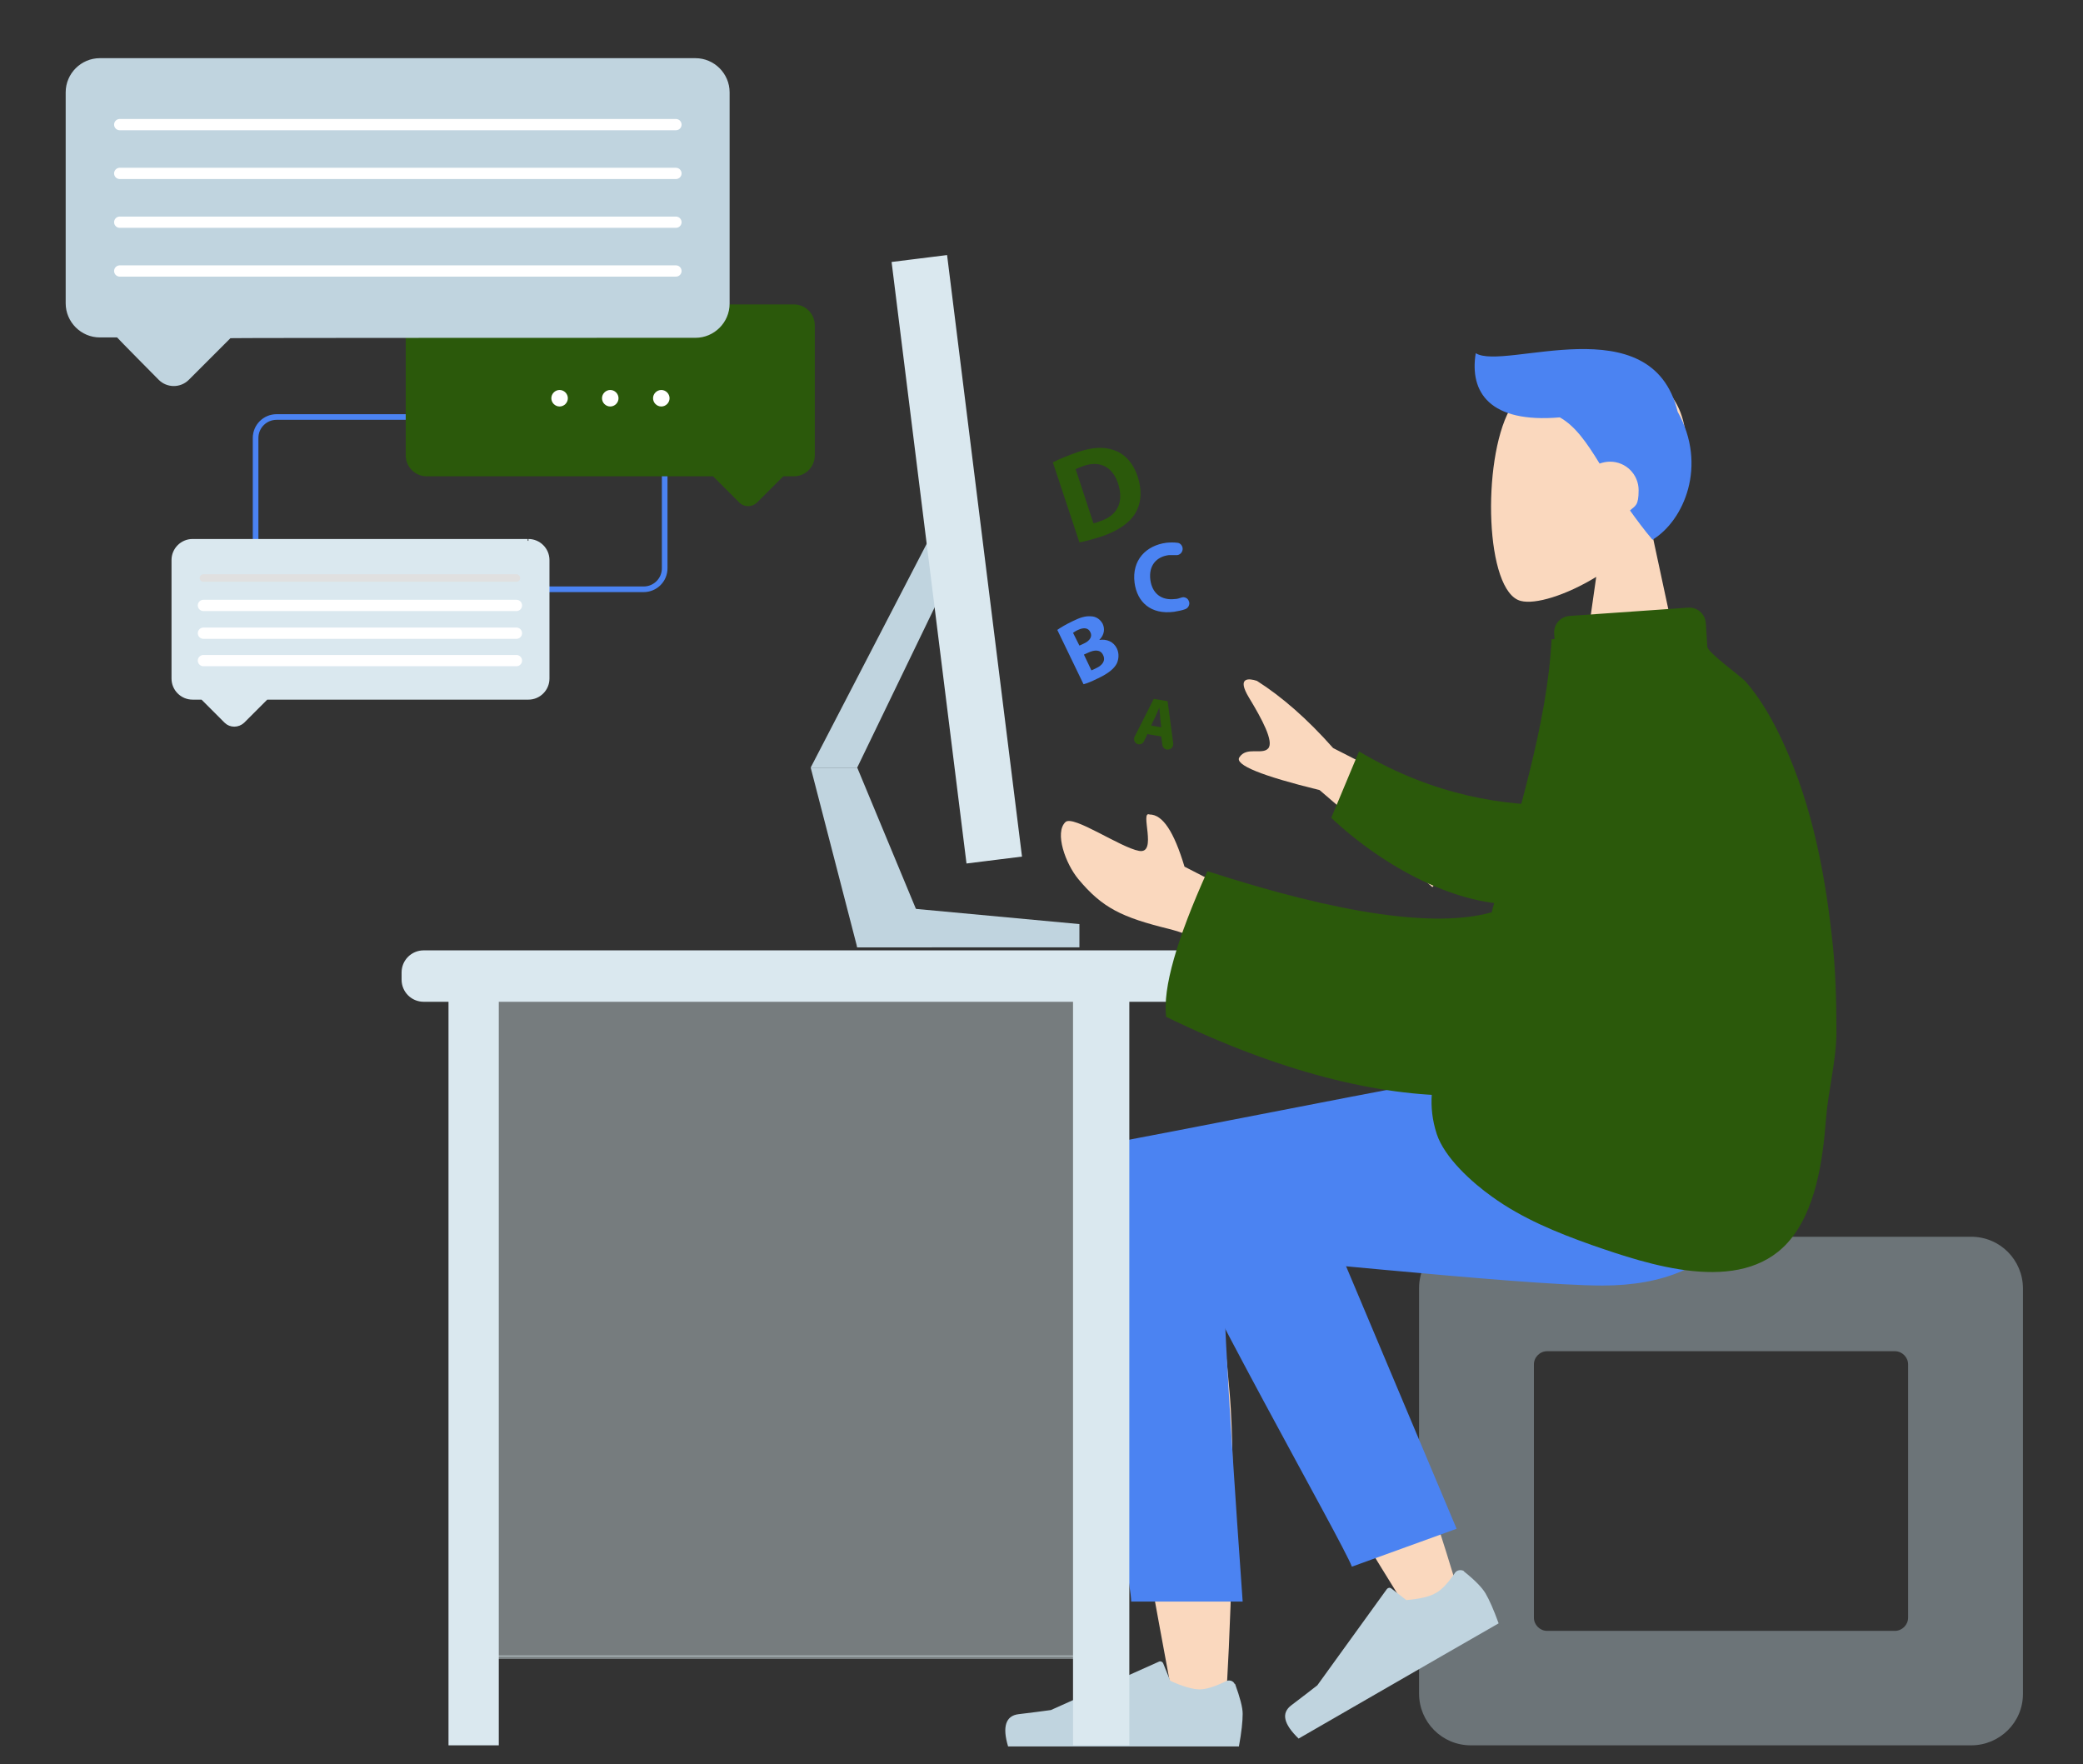
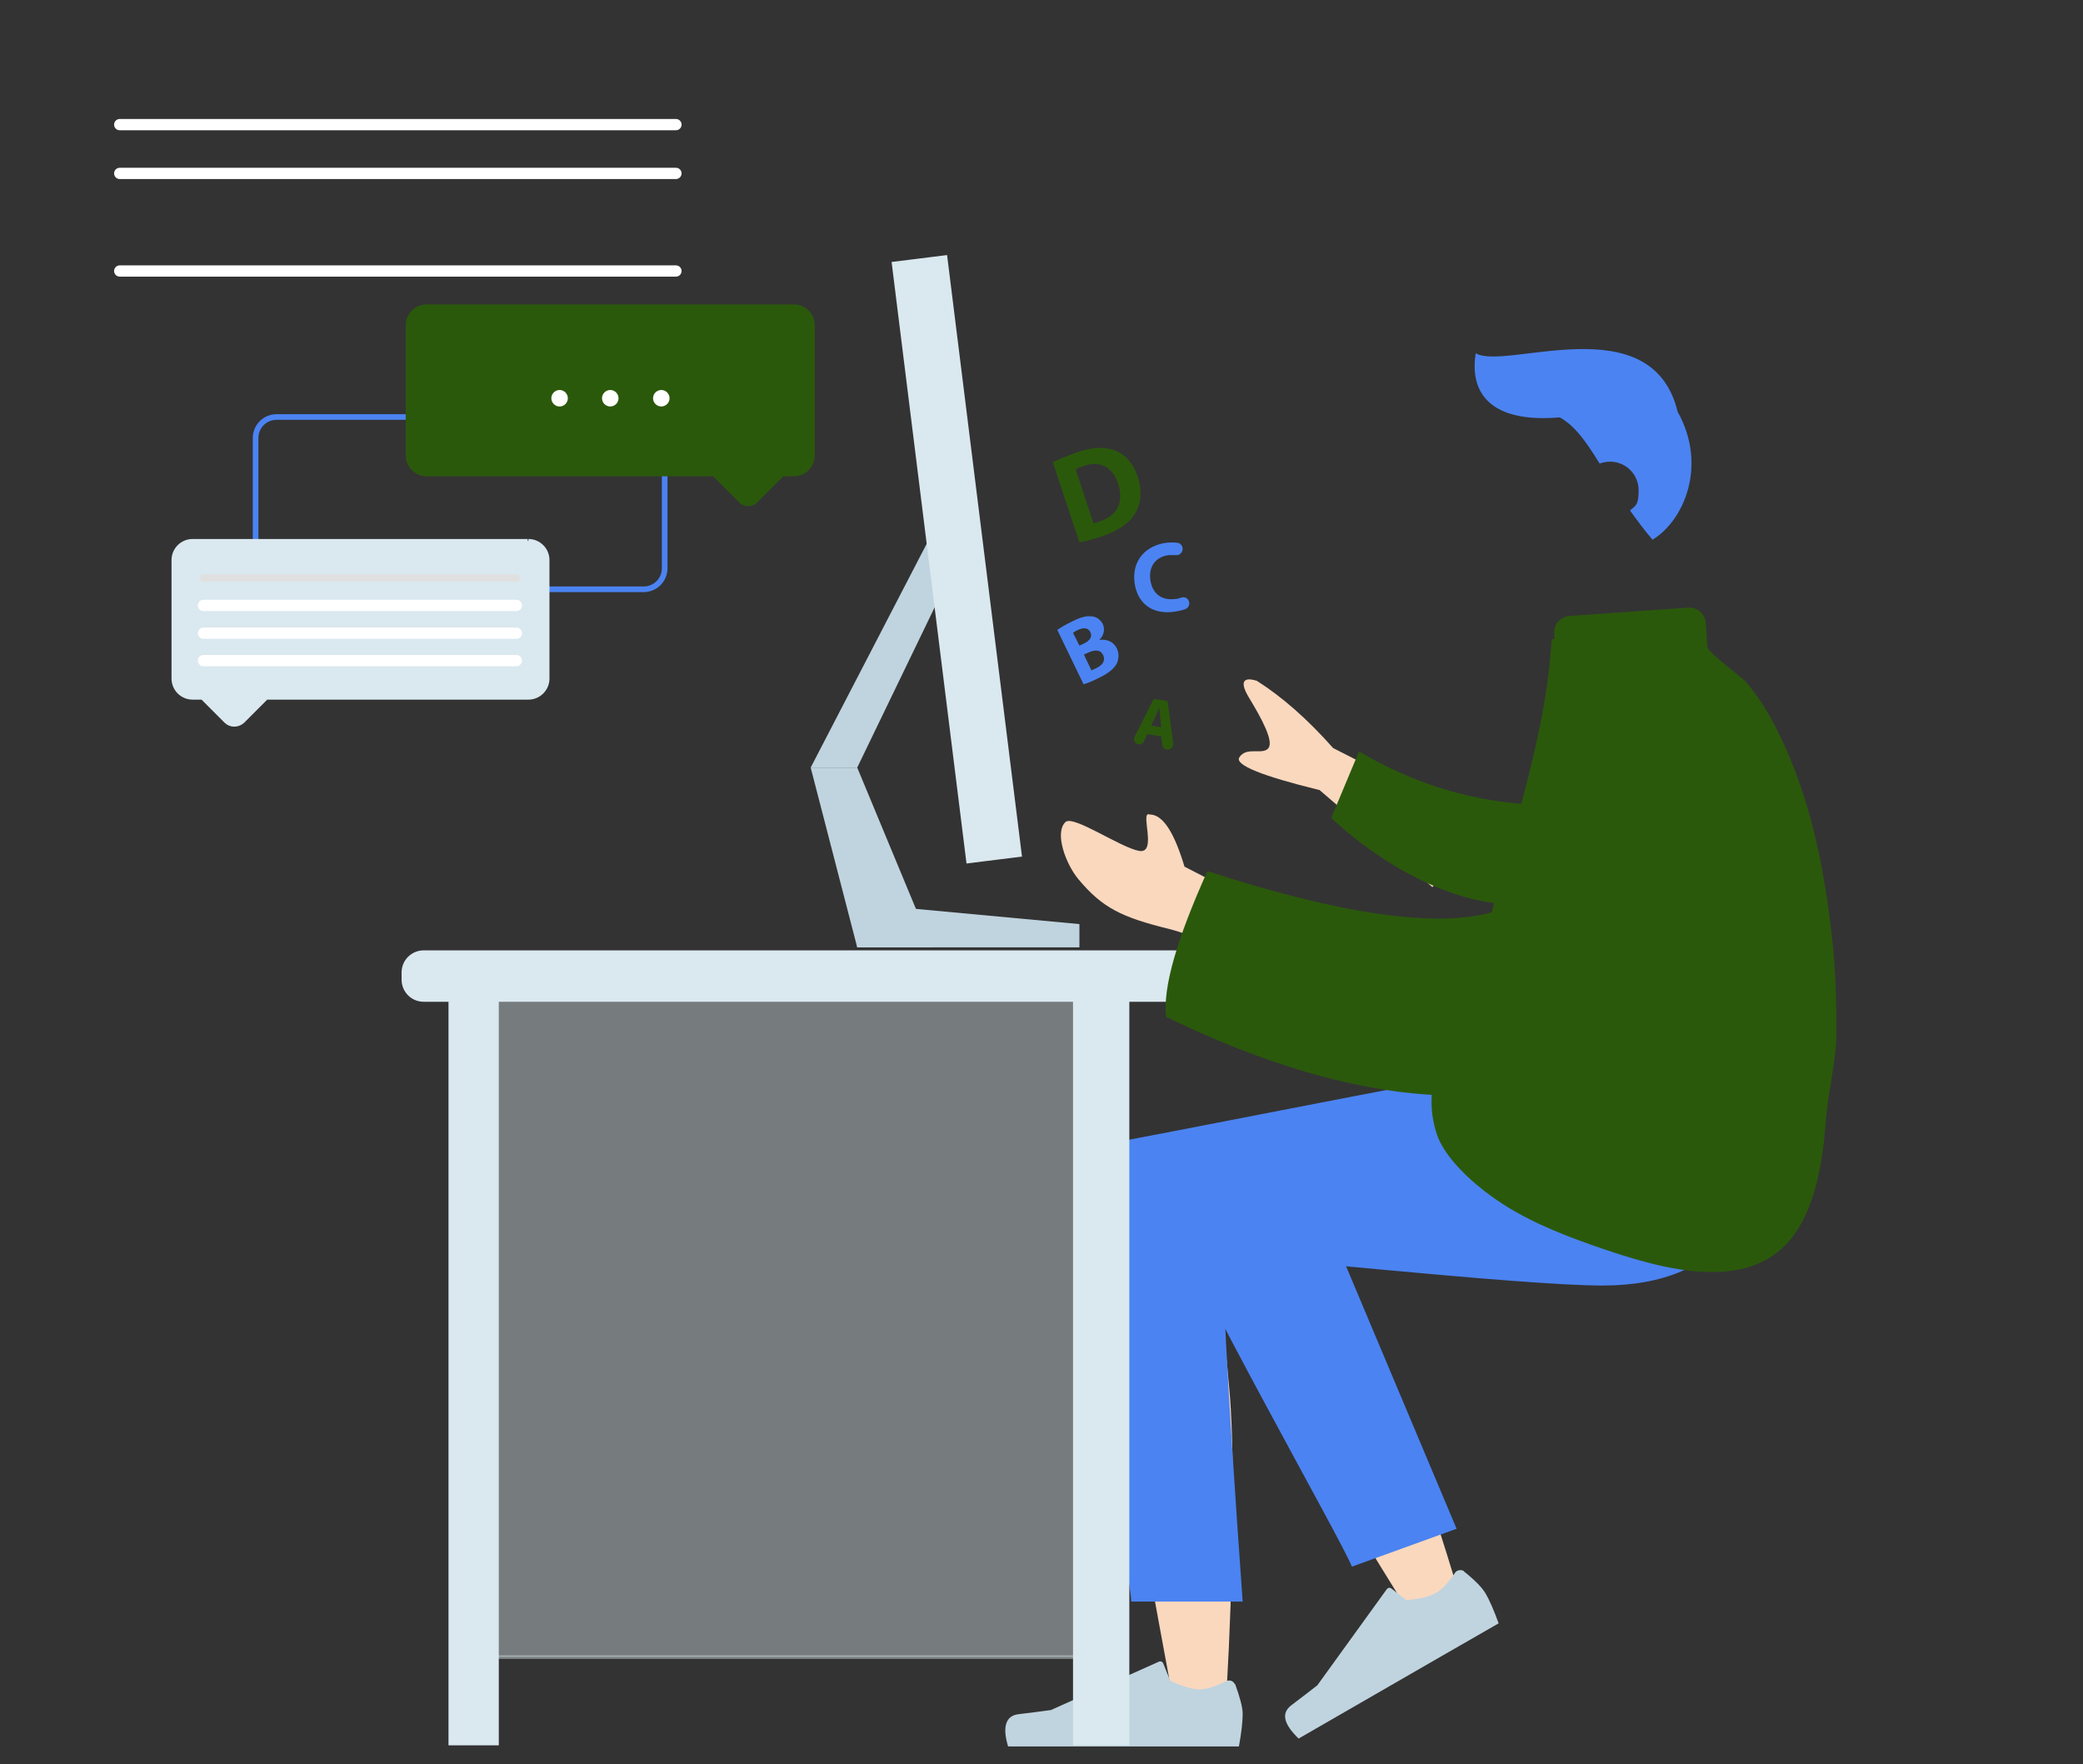
<svg xmlns="http://www.w3.org/2000/svg" id="ready_6" version="1.1" viewBox="0 0 555 470">
  <rect x="0" y="0" width="555" height="470" fill="#333333" stroke="none" />
  <defs>
    <style> .st0 { stroke: #fff; stroke-width: 3px; } .st0, .st1 { stroke-linecap: round; } .st0, .st1, .st2 { fill: none; } .st1 { stroke: #e0e0e0; stroke-width: 2px; } .st1, .st2 { stroke-linejoin: round; } .st3, .st4 { fill: #c0d4df; } .st5 { stroke-miterlimit: 10; stroke-width: 1px; } .st5, .st6, .st7 { fill: #dae8ef; stroke: #dae8ef; } .st8 { fill: #fff; } .st9 { fill: #2b590b; } .st6, .st7 { stroke-miterlimit: 10; } .st10 { fill: #4b83f2; } .st2 { stroke: #4b83f2; stroke-width: 1.5px; } .st4, .st7 { isolation: isolate; opacity: .4; } .st11 { fill: #fad8be; } </style>
  </defs>
  <rect class="st7" x="124.7" y="263" width="168.9" height="178.5" />
  <rect class="st6" x="120" y="259" width="12.4" height="205.5" />
  <g id="Bottom_x2F_Sitting_x2F_Skinny-Jeans-1">
-     <path id="Seat" class="st4" d="M391.9,329.4c-7.6,0-13.8,6.2-13.8,13.8v108c0,7.6,6.1,13.8,13.8,13.8h133.3c7.6,0,13.8-6.1,13.8-13.7v-108c0-7.6-6.1-13.8-13.8-13.8h-133.3ZM412.2,360h92.7c1.9,0,3.5,1.6,3.5,3.5h0v67.5c0,1.9-1.6,3.5-3.5,3.5h-92.7c-1.9,0-3.5-1.6-3.5-3.5h0v-67.5c0-1.9,1.6-3.5,3.5-3.5h0Z" />
    <path id="Skin" class="st11" d="M339.4,306.6c4.3,6.9,14.4,26.7,25.3,49.7,6.3,13.4,14.4,36.5,24.3,69.1l-12.6,5.8c-23.2-37.4-40.3-66.1-51.4-86.1.9,7.8,1.8,16.5,2.6,25.7,2,22.2,0,70.2-1.1,84-.7,8.7-12.5,6.9-13.6,0-1.1-6.9-22.2-116.1-22.2-139.3,0-7.7,14.8-14.5,23.8-9.5l.3.2c6.2-6.6,17.9-10.4,24.6.5Z" />
    <path id="LegLower" class="st10" d="M360.2,417.4c-2.4-6.5-43.1-77.7-51.2-99.6-3.5-9.7,25.5-29.7,35.9-13.1l43.2,102.6-27.9,10.1Z" />
    <path id="shoe" class="st3" d="M390.1,418.6c-.8-.5-1.9-.3-2.4.4h0c-1.9,2.8-3.6,4.6-5.1,5.4-1.7,1-4.3,1.6-7.9,1.9h0l-4-3.1s0,0,0,0c-.4-.3-.9-.2-1.2.2l-18.5,25.6c-1.8,1.4-4.1,3.2-6.9,5.3-2.8,2.1-2.1,5,1.9,8.9,33.5-19.3,51.3-29.6,53.3-30.7-1.3-3.6-2.5-6.3-3.5-8-.9-1.5-2.7-3.4-5.7-5.8,0,0,0,0-.1,0Z" />
    <path id="shoe1" data-name="shoe" class="st3" d="M329,448.7c-.4-.9-1.4-1.2-2.3-.8h0c-3.1,1.5-5.4,2.2-7.1,2.2s-4.6-.8-7.8-2.3h0l-1.9-4.7s0,0,0,0c-.2-.4-.7-.6-1.1-.4l-28.8,12.9c-2.3.3-5.1.7-8.6,1.1-3.4.4-4.4,3.3-2.8,8.6,38.7,0,59.2,0,61.5,0,.7-3.8,1-6.7,1-8.7,0-1.7-.7-4.3-2-7.9,0,0,0,0,0-.1Z" />
    <path id="Leg-and-Butt" class="st10" d="M301.6,303.5c25.6-4.8,94.6-18.7,107.9-20.1h65c-1.1,38.4-14.7,59.1-47.5,59.1-22.8,0-98.6-8.6-100.5-7.6-1.3.7.3,31.3,4.6,91.8h-29.7c0-6.4-13.8-74.3-13.8-103.4,0-8,3-17.7,14-19.8Z" />
  </g>
  <rect class="st6" x="286.4" y="259" width="14" height="205.5" />
  <path class="st6" d="M112.9,266.4h202.1c3,0,5.4-2.4,5.4-5.4v-1.9c0-3-2.4-5.4-5.4-5.4H112.9c-3,0-5.4,2.4-5.4,5.4v1.9c0,3,2.4,5.4,5.4,5.4Z" />
  <g id="humaaans_x2F_standing-5">
    <g id="Head_x2F_Front_x2F_Short-1">
-       <path class="st11" d="M440.1,141.4c5.8-6.9,9.8-15.3,9.1-24.7-1.9-27.1-39.7-21.2-47-7.5-7.4,13.7-6.5,48.5,3,50.9,3.8,1,11.9-1.4,20.1-6.4l-5.2,36.5h30.4l-10.5-48.9Z" />
      <path id="Hair" class="st10" d="M415.6,111.2c4.1,2.3,7.1,6.6,10.6,12.3.9-.3,1.8-.5,2.8-.5,4.2,0,7.6,3.4,7.6,7.6s-.9,4.1-2.3,5.4c1.8,2.5,3.7,5.1,6,7.8,8.4-5.1,14.7-19.8,6.7-34.1-6.9-28.5-46.2-10.8-53.8-15.6-1.7,10.4,3.7,18.7,22.4,17.1Z" />
    </g>
    <path id="Skin1" data-name="Skin" class="st11" d="M381.6,236.3l-30-25.8c-15.5-3.8-22.6-6.7-21.4-8.7,1.9-3,6.1-.6,7.7-2.4,1.6-1.8-1.7-7.9-5.1-13.5-3.4-5.6,0-5.2,2.1-4.5,6.6,4.2,13.4,10.1,20.3,17.9l40.8,20.8-14.4,16.3ZM333.1,257.9c-7.8-5.3-15-8.7-21.6-10.4-12.6-3.1-17.8-5.6-24.2-13.3-3.4-4.1-6.4-12.4-3.4-15.2,2.1-1.9,14.6,6.8,19.6,7.7,5,.9.1-10.8,2.8-9.7,3.5,0,6.5,4.6,9.3,13.9l17.9,9.2-.5,17.7Z" />
    <path id="Sleeve" class="st9" d="M415.5,214.5c-14.1.2-33-2.2-53.4-14.3l-7.4,17.7c14.2,13.3,34,23.9,50.9,23,13.4-.8,19.8-17.1,9.8-26.4Z" />
    <path id="Clothes" class="st9" d="M397.3,243.1c-14.9,4.1-40.1.5-75.6-11-8.2,18.2-11.9,31.1-11,38.8,30.6,14.9,56.7,21.1,78,21-.3,12.6,87.1-20.8,86.4-47.9-.9-29.7-26.1-74.7-29.6-74.6l-32.1.9c-1.1,22.7-9.4,48-16,72.9Z" />
    <path id="Clothes-Front" class="st9" d="M414.8,180.6c1.2,73.4-41.5,92.1-32,121.5,2.1,6.4,9.5,13,14.7,16.7,8,5.8,17.3,9.6,26.6,12.9,15,5.2,39.4,13.5,52.2-.6,7.5-8.3,9.4-22.1,10.2-32.8.6-7.7,2.7-15.3,2.8-23,0-8.5-.2-17.2-1.2-25.7-2.1-19-6-38.1-14.7-55.3-2.3-4.5-4.9-8.8-8.2-12.6-1.5-1.7-10.1-7.7-10.3-9.4,0,0-.4-6.3-.4-6.3-.2-2.5-2.3-4.3-4.8-4.1l-31.5,2.2c-2.5.2-4.3,2.3-4.1,4.8l.8,11.9Z" />
  </g>
  <g>
    <path class="st9" d="M305.8,195.4l-1,2.1c-.3.6-.9.9-1.5.8h0c-.9-.2-1.4-1.2-1-2l5.1-10.1,3.7.6,1.5,11.3c.1.9-.7,1.7-1.6,1.6h-.1c-.6-.1-1.1-.6-1.2-1.2l-.3-2.3-3.6-.6ZM309.4,193.8l-.3-2.8c0-.8-.2-1.7-.2-2.5h0c-.3.7-.7,1.6-1,2.3l-1.2,2.5,2.8.5Z" />
    <path class="st10" d="M316.8,160.2c.3.9-.2,1.8-1,2.1-.8.3-1.8.5-3,.7-6.2.8-9.8-2.6-10.5-7.7-.8-6.1,3.1-10,8.5-10.7,1.1-.1,2-.1,2.8,0,.9,0,1.6.9,1.5,1.8h0c-.1.9-.9,1.6-1.8,1.5-.6,0-1.2,0-1.9,0-3.2.4-5.4,2.7-4.9,6.6.5,3.6,2.9,5.5,6.5,5.1.6,0,1.2-.2,1.8-.4.8-.3,1.8.2,2,1.1h0Z" />
    <path class="st10" d="M281.6,167.9c.8-.6,2.5-1.6,4.2-2.4,2-1,3.4-1.4,4.8-1.3,1.3,0,2.5.7,3.2,2,.6,1.3.5,2.9-.9,4.3h0c1.9-.3,3.8.4,4.7,2.3.6,1.3.5,2.7,0,3.9-.7,1.4-2.2,2.7-5.2,4.1-1.6.8-2.9,1.3-3.7,1.5l-7-14.5ZM287.6,172l1.1-.5c1.8-.8,2.4-2,1.8-3.1-.5-1.1-1.7-1.3-3.2-.6-.7.3-1.1.6-1.4.8l1.7,3.4ZM290.8,178.6c.3-.1.7-.3,1.3-.6,1.5-.7,2.6-1.9,1.8-3.5-.7-1.5-2.3-1.4-4-.6l-1.1.5,2,4.2Z" />
    <path class="st9" d="M280.5,123.2c1.7-.9,4-1.8,6.5-2.7,4.1-1.4,7.1-1.5,9.7-.6,2.8.9,5.1,3.2,6.4,7,1.4,4.2.8,7.6-.7,10-1.7,2.7-4.9,4.7-9.1,6.1-2.6.8-4.4,1.3-5.7,1.5l-7.1-21.4ZM291.3,139.4c.5,0,1.1-.3,1.7-.5,4.5-1.4,6.6-4.9,4.9-10.1-1.5-4.5-4.9-6.1-9.1-4.7-1.1.4-1.8.7-2.2.9l4.7,14.3Z" />
  </g>
  <g>
    <polygon class="st3" points="248.3 252.4 228.4 252.4 216 204.5 228.4 204.5 248.3 252.4" />
    <polygon class="st3" points="228.4 204.5 216 204.5 247 144.7 257.3 144.7 228.4 204.5" />
    <polygon class="st3" points="287.6 252.4 228.4 252.4 228.4 240.7 287.6 246.2 287.6 252.4" />
    <rect class="st5" x="247.9" y="68.9" width="13.9" height="160.5" transform="translate(-16.4 32.5) rotate(-7.1)" />
  </g>
  <g id="User_Interface_x2F_Texting">
    <path id="Fill-6" class="st2" d="M171.5,111.1h-97.8c-3.1,0-5.6,2.5-5.6,5.6v34.6c0,3.1,2.5,5.6,5.6,5.6h3-.2c0,0,6.9,7,6.9,7,1.4,1.4,3.6,1.4,4.9,0l6.9-6.9h-.2c0,0,76.5,0,76.5,0,3.1,0,5.6-2.5,5.6-5.6v-34.6c0-3.1-2.5-5.6-5.6-5.6" />
    <g id="Writing">
      <path id="Fill-61" data-name="Fill-6" class="st9" d="M113.7,81.1h97.8c3.1,0,5.6,2.5,5.6,5.6v34.6c0,3.1-2.5,5.6-5.6,5.6h-3,.2c0,0-6.9,6.9-6.9,6.9-1.4,1.4-3.6,1.4-4.9,0l-6.9-6.9h.2c0,0-76.5,0-76.5,0-3.1,0-5.6-2.5-5.6-5.6v-34.6c0-3.1,2.5-5.6,5.6-5.6" />
      <path id="Fill-22" class="st8" d="M151.3,106.1c0,1.2-1,2.2-2.2,2.2s-2.2-1-2.2-2.2,1-2.2,2.2-2.2,2.2,1,2.2,2.2" />
      <path id="Fill-24" class="st8" d="M164.8,106.1c0,1.2-1,2.2-2.2,2.2s-2.2-1-2.2-2.2,1-2.2,2.2-2.2,2.2,1,2.2,2.2" />
      <path id="Fill-26" class="st8" d="M178.4,106.1c0,1.2-1,2.2-2.2,2.2s-2.2-1-2.2-2.2,1-2.2,2.2-2.2,2.2,1,2.2,2.2" />
    </g>
    <g id="Text-Message-3">
-       <path id="Fill-20" class="st3" d="M185.4,15.5H26.6c-5,0-9.1,4.1-9.1,9.1v56.2c0,5,4.1,9.1,9.1,9.1h4.9-.3c0,.1,11.1,11.3,11.1,11.3,2.2,2.2,5.8,2.2,8,0l11.1-11.1h-.3c0-.1,124.2-.1,124.2-.1,5,0,9.1-4.1,9.1-9.1V24.6c0-5-4.1-9.1-9.1-9.1" />
      <line id="Stroke-28" class="st0" x1="31.9" y1="33.2" x2="180.1" y2="33.2" />
      <line id="Stroke-30" class="st0" x1="31.9" y1="46.2" x2="180.1" y2="46.2" />
-       <line id="Stroke-32" class="st0" x1="31.9" y1="59.2" x2="180.1" y2="59.2" />
      <line id="Stroke-34" class="st0" x1="31.9" y1="72.2" x2="180.1" y2="72.2" />
    </g>
    <g id="Text-Message-2">
      <path id="Fill-36" class="st6" d="M140.6,144.1H51.3c-2.8,0-5.1,2.3-5.1,5.1v31.6c0,2.8,2.3,5.1,5.1,5.1h2.7-.1c0,0,6.3,6.3,6.3,6.3,1.2,1.2,3.2,1.2,4.5,0l6.3-6.3h-.1c0,0,69.9,0,69.9,0,2.8,0,5.1-2.3,5.1-5.1v-31.6c0-2.8-2.3-5.1-5.1-5.1" />
      <line id="Stroke-38" class="st1" x1="54.2" y1="154" x2="137.6" y2="154" />
      <line id="Stroke-40" class="st0" x1="54.2" y1="161.3" x2="137.6" y2="161.3" />
      <line id="Stroke-42" class="st0" x1="54.2" y1="168.7" x2="137.6" y2="168.7" />
      <line id="Stroke-44" class="st0" x1="54.2" y1="176" x2="137.6" y2="176" />
    </g>
  </g>
</svg>